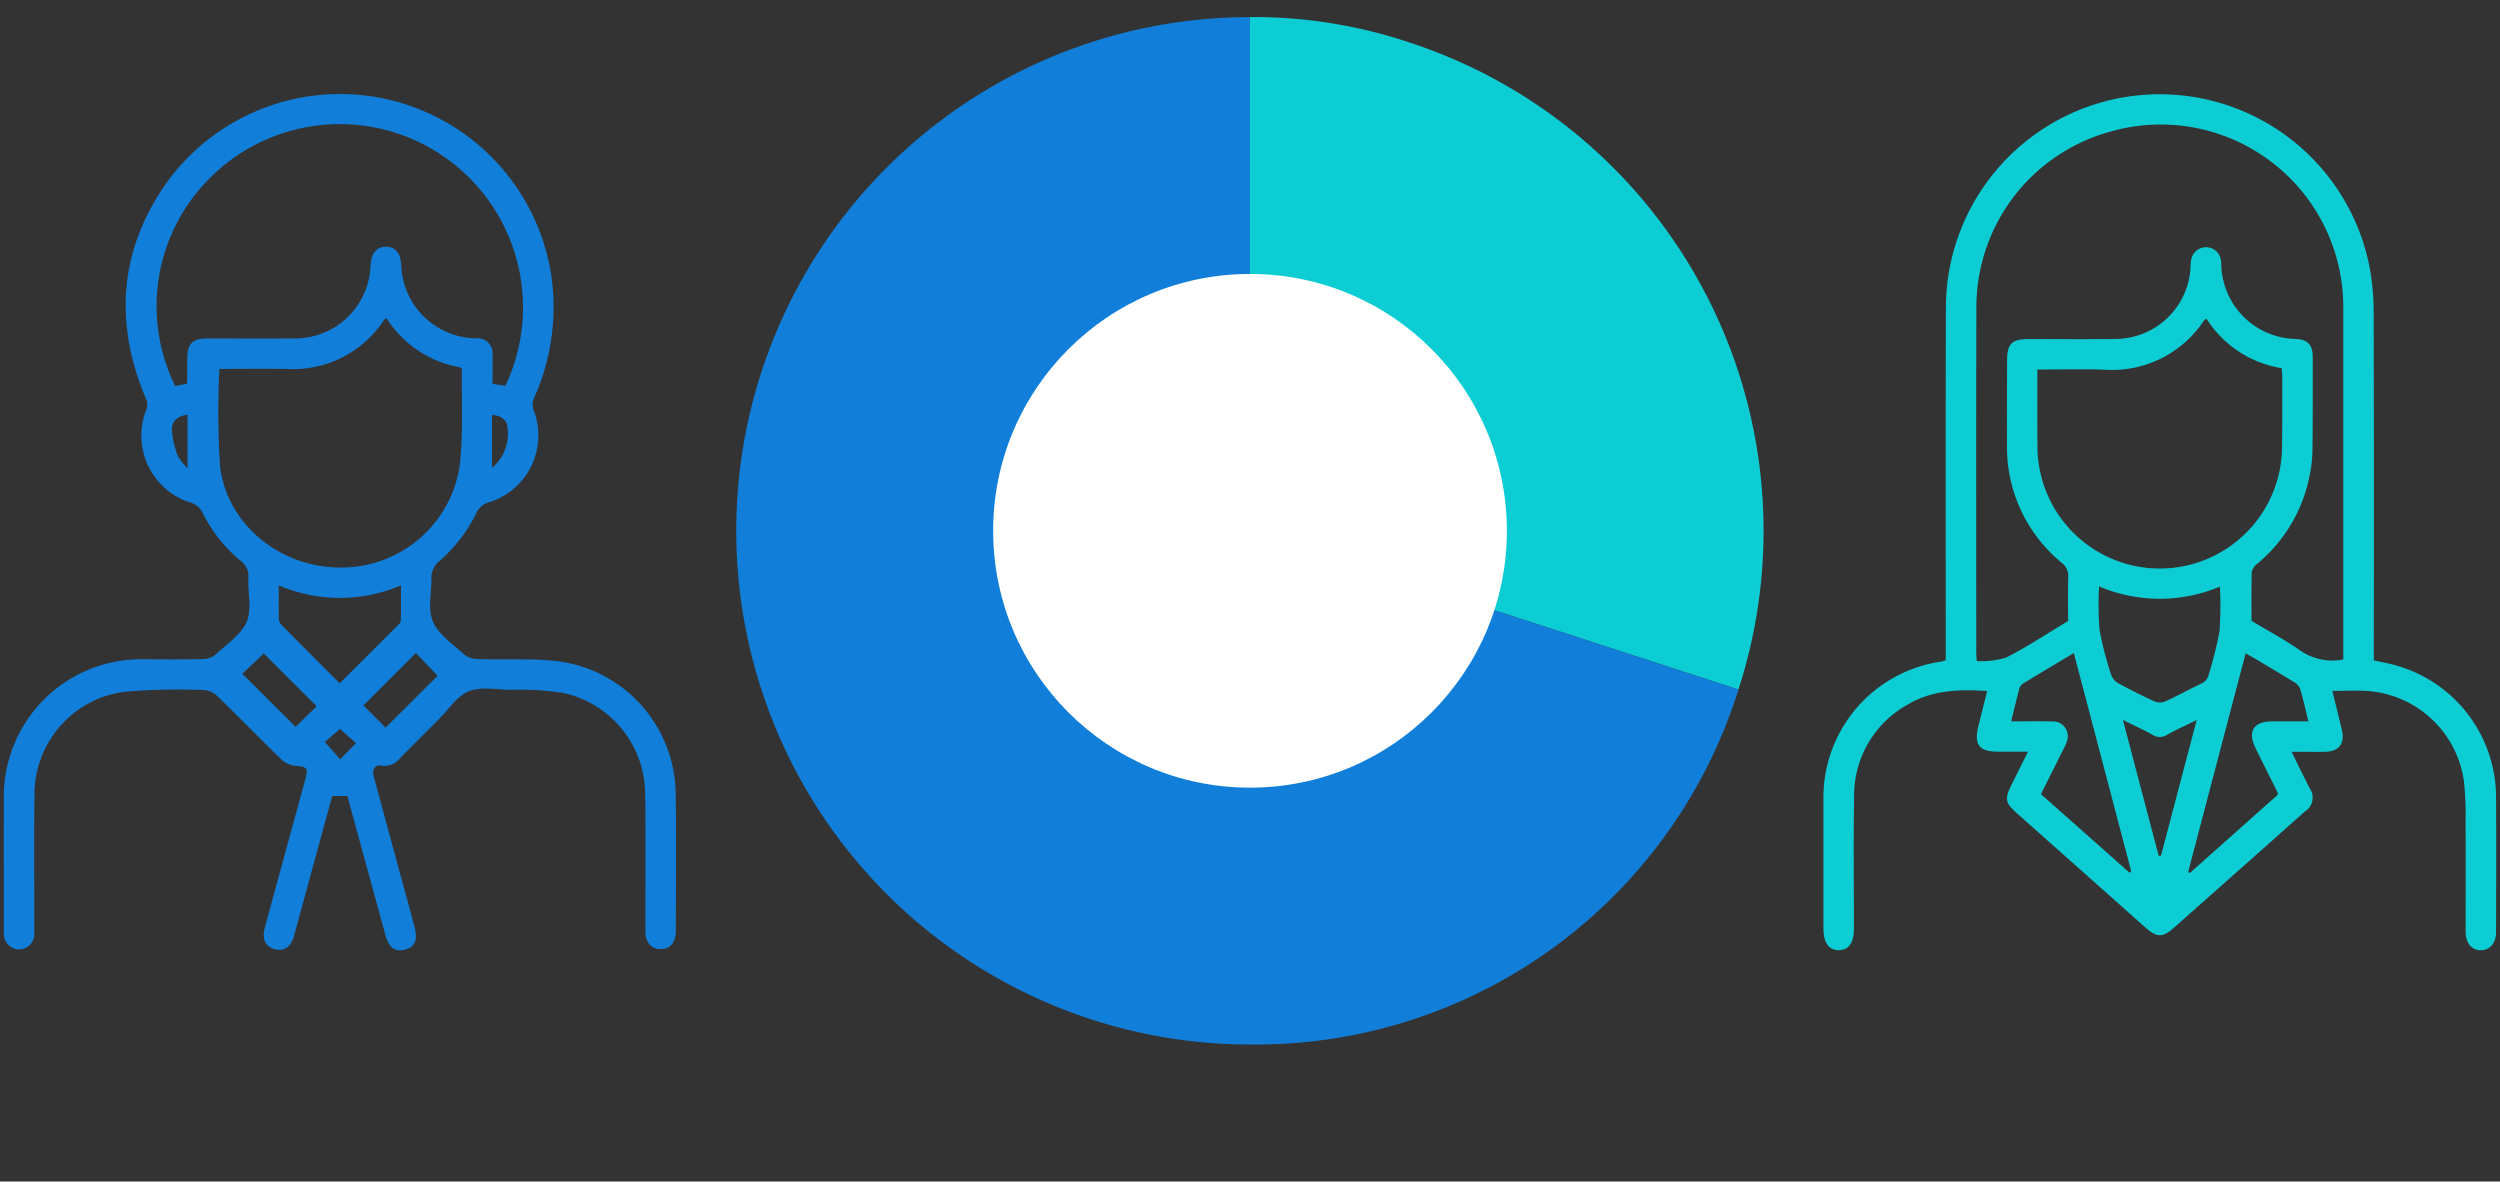
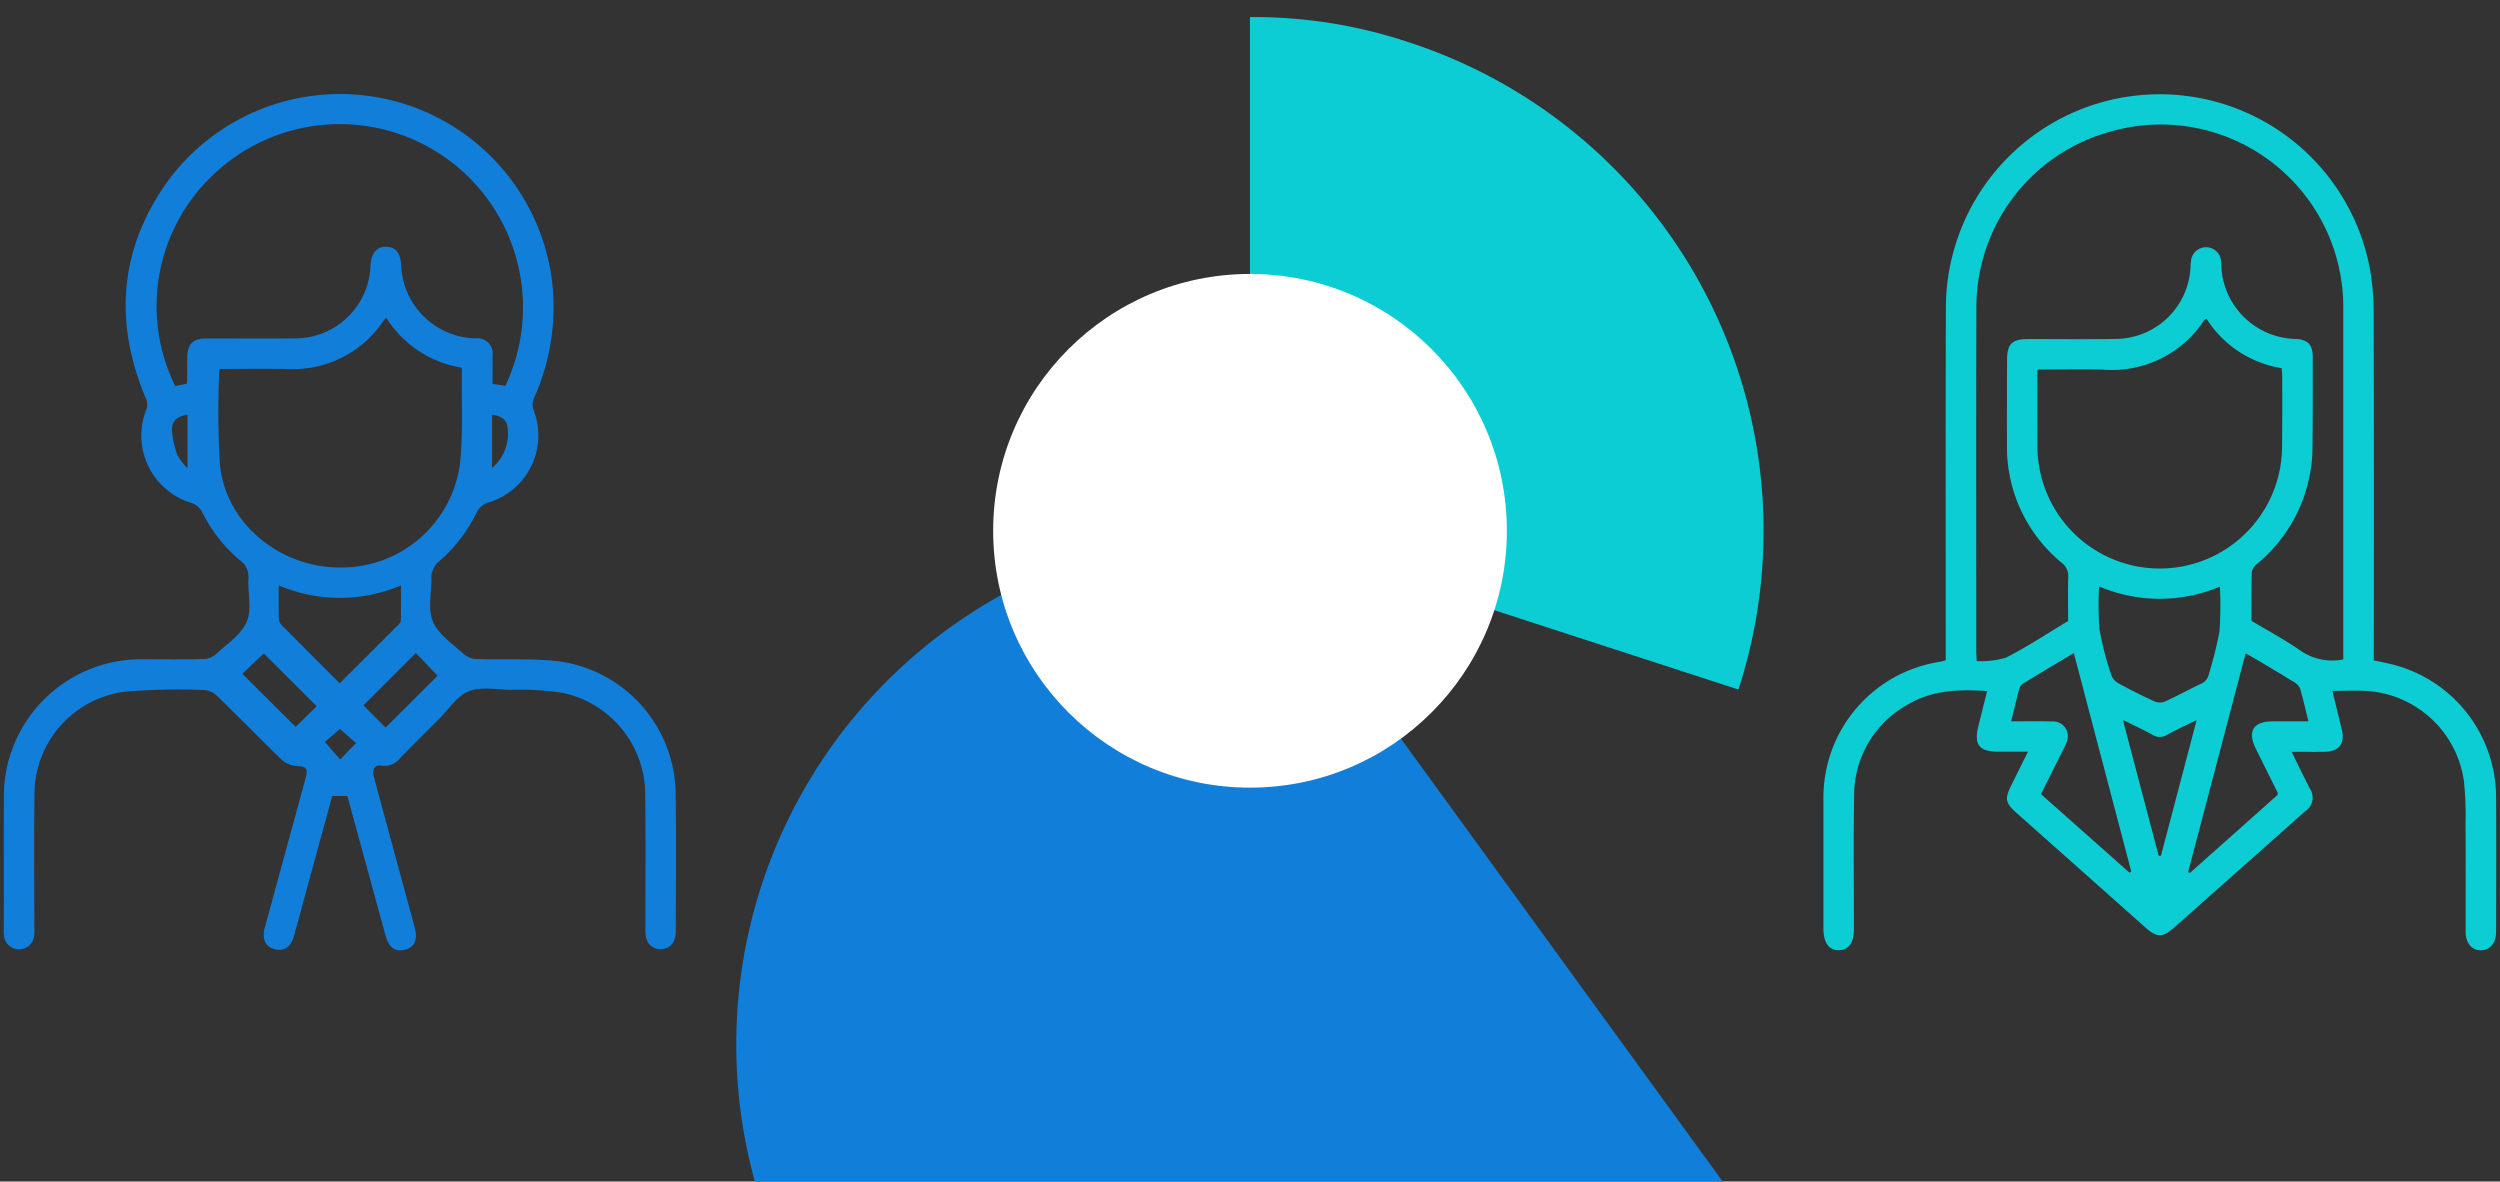
<svg xmlns="http://www.w3.org/2000/svg" width="234" height="110.59">
  <rect width="100%" height="100%" fill="#333333" stroke="none" />
  <g id="Group_3717" data-name="Group 3717" transform="translate(-563.199 -1246.848)">
-     <rect id="Rectangle_547" data-name="Rectangle 547" width="234" height="110.589" transform="translate(563.2 1246.847)" fill="none" />
    <g id="ORxIYz" transform="translate(733.869 1255.662)">
      <g id="Group_3204" data-name="Group 3204">
        <path id="Path_326" data-name="Path 326" d="M834.611,1332.1c.314,1.29.608,2.473.89,3.658.3,1.279-.272,2.022-1.585,2.041-.982.015-1.965,0-3.119,0,.337.69.625,1.285.918,1.878.251.507.513,1.009.758,1.519a1.518,1.518,0,0,1-.446,2.2q-3.069,2.742-6.15,5.468-3.044,2.7-6.088,5.4c-1.075.953-1.6.942-2.694-.032q-6.016-5.35-12.035-10.7c-1.05-.932-1.132-1.317-.523-2.55.5-1.01,1-2.02,1.585-3.191h-2.741c-1.85,0-2.34-.637-1.89-2.448.264-1.063.531-2.125.809-3.229-2.611-.167-5.1-.1-7.363,1.226a9.716,9.716,0,0,0-5.09,8.671c-.068,4.114-.016,8.229-.018,12.344,0,1.305-.47,1.984-1.386,2.014-.946.03-1.466-.685-1.466-2.025q0-5.993,0-11.987a12.856,12.856,0,0,1,11.077-13.007,3.153,3.153,0,0,0,.369-.124v-1c0-10.645-.019-21.291.014-31.936a20.014,20.014,0,0,1,39.709-3.579,23.794,23.794,0,0,1,.333,4q.037,15.7.01,31.4v1.136c.457.1.885.183,1.31.278a12.849,12.849,0,0,1,10.136,12.538c.027,4.2.01,8.409,0,12.613,0,1.039-.582,1.7-1.432,1.7s-1.4-.665-1.417-1.712c0-.179,0-.357,0-.537,0-3.25.014-6.5-.007-9.75a29.327,29.327,0,0,0-.167-3.922,9.832,9.832,0,0,0-9.059-8.349C836.818,1332.045,835.773,1332.1,834.611,1332.1Zm1.023-2.946v-.74q0-16.1,0-32.205a17.087,17.087,0,0,0-21.819-16.452,17.044,17.044,0,0,0-12.524,16.5c-.031,10.7-.011,21.41-.011,32.116,0,.26.023.519.043.937a8.219,8.219,0,0,0,2.737-.32c1.987-1.01,3.855-2.252,5.817-3.431,0-1.364-.026-2.734.012-4.1a1.553,1.553,0,0,0-.624-1.361,14.007,14.007,0,0,1-5.11-11.064c-.009-2.625,0-5.249.01-7.873,0-1.533.452-1.988,1.954-1.991,2.744,0,5.488.029,8.231-.012a7.061,7.061,0,0,0,6.989-6.765,3.794,3.794,0,0,1,.071-.709,1.408,1.408,0,0,1,2.78.186c.022.177.016.357.03.535a7.126,7.126,0,0,0,6.936,6.754c1.138.052,1.615.526,1.618,1.667,0,2.923.01,5.845-.026,8.767a12.988,12.988,0,0,1-.256,2.306,14.234,14.234,0,0,1-4.909,8.3,1.31,1.31,0,0,0-.513.754c-.048,1.543-.024,3.088-.024,4.592,1.589.956,3.148,1.785,4.584,2.792A5.256,5.256,0,0,0,835.634,1329.156ZM807,1302.021c0,2.52-.008,4.928.006,7.336a11.039,11.039,0,0,0,.139,1.6,11.446,11.446,0,0,0,22.755-1.569c.031-2.265.018-4.53.018-6.795,0-.231-.038-.462-.058-.7a10.249,10.249,0,0,1-7.029-4.627c-.111.066-.18.083-.21.128a10.33,10.33,0,0,1-9.494,4.634C811.136,1301.973,809.141,1302.021,807,1302.021Zm5.779,20.3a29.635,29.635,0,0,0,.039,4.066,30.13,30.13,0,0,0,1.1,4.227,1.424,1.424,0,0,0,.633.755c1.122.614,2.266,1.192,3.429,1.724a1.307,1.307,0,0,0,.971,0c1.136-.518,2.233-1.124,3.363-1.659a1.25,1.25,0,0,0,.74-.915,36.139,36.139,0,0,0,.991-3.98,33.783,33.783,0,0,0,.038-4.2A14.469,14.469,0,0,1,812.781,1322.322Zm16.7,19.52c.018-.13.035-.165.025-.187-.687-1.386-1.378-2.769-2.064-4.155-.795-1.609-.228-2.541,1.548-2.547,1.1,0,2.2,0,3.383,0-.272-1.1-.5-2.109-.792-3.1a1.343,1.343,0,0,0-.6-.6c-1.112-.692-2.239-1.358-3.363-2.029-.342-.2-.692-.394-1.122-.638l-5.384,20.476.17.079Zm-19.068-13.284c-1.666,1-3.223,1.922-4.767,2.867a.884.884,0,0,0-.341.491c-.26.974-.49,1.957-.755,3.038,1.325,0,2.572-.026,3.816.008a1.388,1.388,0,0,1,1.4,1.874,5.584,5.584,0,0,1-.329.733c-.689,1.381-1.381,2.76-2.1,4.194l8.293,7.358.157-.13Zm4.594,6.257c1.156,4.39,2.253,8.556,3.35,12.722l.213-.007,3.342-12.7c-1.039.514-1.923.906-2.762,1.38a1.278,1.278,0,0,1-1.4-.012C816.921,1335.735,816.058,1335.34,815,1334.815Z" transform="translate(-786.972 -1276.247)" fill="#0dcdd4" />
      </g>
    </g>
    <g id="nHJdzA" transform="translate(563.554 1255.662)">
      <g id="Group_3205" data-name="Group 3205">
        <path id="Path_327" data-name="Path 327" d="M606.593,1341.941h-1.409c-.646,2.358-1.305,4.762-1.963,7.166-.541,1.979-1.07,3.961-1.62,5.938-.288,1.039-.946,1.465-1.823,1.225-.854-.233-1.192-.95-.907-2q1.874-6.887,3.76-13.768c.335-1.226.234-1.3-1.018-1.4a2.335,2.335,0,0,1-1.285-.677c-2.008-1.951-3.961-3.958-5.973-5.905a1.935,1.935,0,0,0-1.224-.5,58.662,58.662,0,0,0-7.4.163,9.68,9.68,0,0,0-8.417,9.6c-.058,4.169-.014,8.34-.018,12.509a4.328,4.328,0,0,1-.036.89,1.421,1.421,0,0,1-2.765.036,3.31,3.31,0,0,1-.048-.8c0-4.081-.013-8.161,0-12.242a12.846,12.846,0,0,1,13.109-13.033c1.876,0,3.753.027,5.628-.022a1.9,1.9,0,0,0,1.145-.481c1.02-.955,2.346-1.821,2.854-3.019.494-1.163.087-2.7.153-4.062a1.811,1.811,0,0,0-.76-1.656,13.965,13.965,0,0,1-3.6-4.614,1.745,1.745,0,0,0-.953-.776,6.585,6.585,0,0,1-4.194-8.862,1.448,1.448,0,0,0-.112-.971c-2.907-6.941-2.5-13.618,1.774-19.874a20.008,20.008,0,0,1,36.2,8.442,20.741,20.741,0,0,1-1.614,11.428,1.5,1.5,0,0,0-.079,1.049,6.561,6.561,0,0,1-4.065,8.7,1.824,1.824,0,0,0-1.276,1.066,14.358,14.358,0,0,1-3.681,4.663,2.76,2.76,0,0,0-.5,1.033.974.974,0,0,0-.006.355c.01,1.369-.358,2.9.135,4.064.507,1.2,1.825,2.071,2.849,3.021a2.058,2.058,0,0,0,1.23.492c2.556.091,5.141-.092,7.668.211a12.645,12.645,0,0,1,10.975,12.295c.067,4.318.021,8.637.015,12.956,0,1.071-.54,1.687-1.422,1.688s-1.419-.609-1.422-1.683c-.008-4.259.035-8.518-.02-12.777a9.738,9.738,0,0,0-7.772-9.535,27.483,27.483,0,0,0-4.887-.273c-1.305-.031-2.754-.314-3.879.147-1.1.448-1.866,1.7-2.773,2.6q-1.837,1.827-3.661,3.668a1.816,1.816,0,0,1-1.733.676c-.59-.109-.88.353-.7,1.03q1.57,5.812,3.153,11.622.339,1.248.673,2.5c.3,1.149.012,1.83-.881,2.072-.93.251-1.527-.164-1.839-1.3q-1.687-6.151-3.367-12.3C606.747,1342.453,606.669,1342.2,606.593,1341.941Zm-15.038-38.587a1.9,1.9,0,0,0,.047-.259c.006-.715.006-1.429.013-2.144.014-1.342.5-1.833,1.834-1.836,2.74-.006,5.48.021,8.219-.008a7.059,7.059,0,0,0,7.1-6.816c.06-1.159.567-1.77,1.46-1.763q1.3.01,1.41,1.7a7.113,7.113,0,0,0,6.981,6.876,1.424,1.424,0,0,1,1.571,1.62c.014.88,0,1.761,0,2.639l1.2.183a17.156,17.156,0,0,0-27.633-19.476,16.9,16.9,0,0,0-3.267,19.5Zm3.065-1.391a80.5,80.5,0,0,0,.061,9.09c.632,5.484,5.67,9.54,11.329,9.5a11.187,11.187,0,0,0,11.121-9.645c.321-2.942.144-5.939.188-8.911,0-.051-.055-.1-.093-.166a10.236,10.236,0,0,1-6.975-4.642,1.88,1.88,0,0,0-.245.229,10.167,10.167,0,0,1-9.073,4.549C598.821,1301.939,596.71,1301.964,594.619,1301.964Zm5.553,20.259c0,1.138-.01,2.116.009,3.093a.882.882,0,0,0,.2.555c1.81,1.834,3.634,3.654,5.5,5.521,1.89-1.882,3.718-3.7,5.538-5.526a.627.627,0,0,0,.187-.382c.014-1.051.008-2.1.008-3.259A14.563,14.563,0,0,1,600.173,1322.223Zm3.555,11.314-4.952-4.942-2.009,1.908,4.992,4.964Zm11.32-2.852-2.035-2.132-4.907,4.908,2.073,2.076Zm5.094-24.433v4.975a4.152,4.152,0,0,0,1.444-3.8C621.528,1306.744,621.031,1306.357,620.142,1306.252Zm-28.5-.015q-1.573.261-1.456,1.551a8.774,8.774,0,0,0,.5,2.238,5.522,5.522,0,0,0,.956,1.24Zm15.769,30.746-1.51-1.319-1.409,1.216,1.436,1.635Z" transform="translate(-574.441 -1276.247)" fill="#117fd9" />
      </g>
    </g>
    <g id="Group_3211" data-name="Group 3211" transform="translate(632.118 1248.448)">
      <g id="Group_3622" data-name="Group 3622">
        <g id="Group_3623" data-name="Group 3623" transform="translate(48.075 0)">
          <g id="Group_3622-2" data-name="Group 3622" transform="translate(0)">
            <path id="Path_343" data-name="Path 343" d="M1567.113,2152.707l45.723,14.858a48.085,48.085,0,0,0-30.867-60.588,45.711,45.711,0,0,0-14.856-2.353Z" transform="translate(-1567.113 -2104.625)" fill="#0dcdd4" />
          </g>
        </g>
        <g id="Group_3625" data-name="Group 3625" transform="translate(0 0.001)">
          <g id="Group_3624" data-name="Group 3624">
-             <path id="Path_344" data-name="Path 344" d="M1617.3,2152.707v-48.082a48.082,48.082,0,0,0,0,96.164,47.323,47.323,0,0,0,45.723-33.224Z" transform="translate(-1569.223 -2104.625)" fill="#117fd9" />
+             <path id="Path_344" data-name="Path 344" d="M1617.3,2152.707a48.082,48.082,0,0,0,0,96.164,47.323,47.323,0,0,0,45.723-33.224Z" transform="translate(-1569.223 -2104.625)" fill="#117fd9" />
          </g>
        </g>
      </g>
      <circle id="Ellipse_17" data-name="Ellipse 17" cx="24.041" cy="24.041" r="24.041" transform="translate(24.041 24.042)" fill="#fff" />
    </g>
  </g>
</svg>